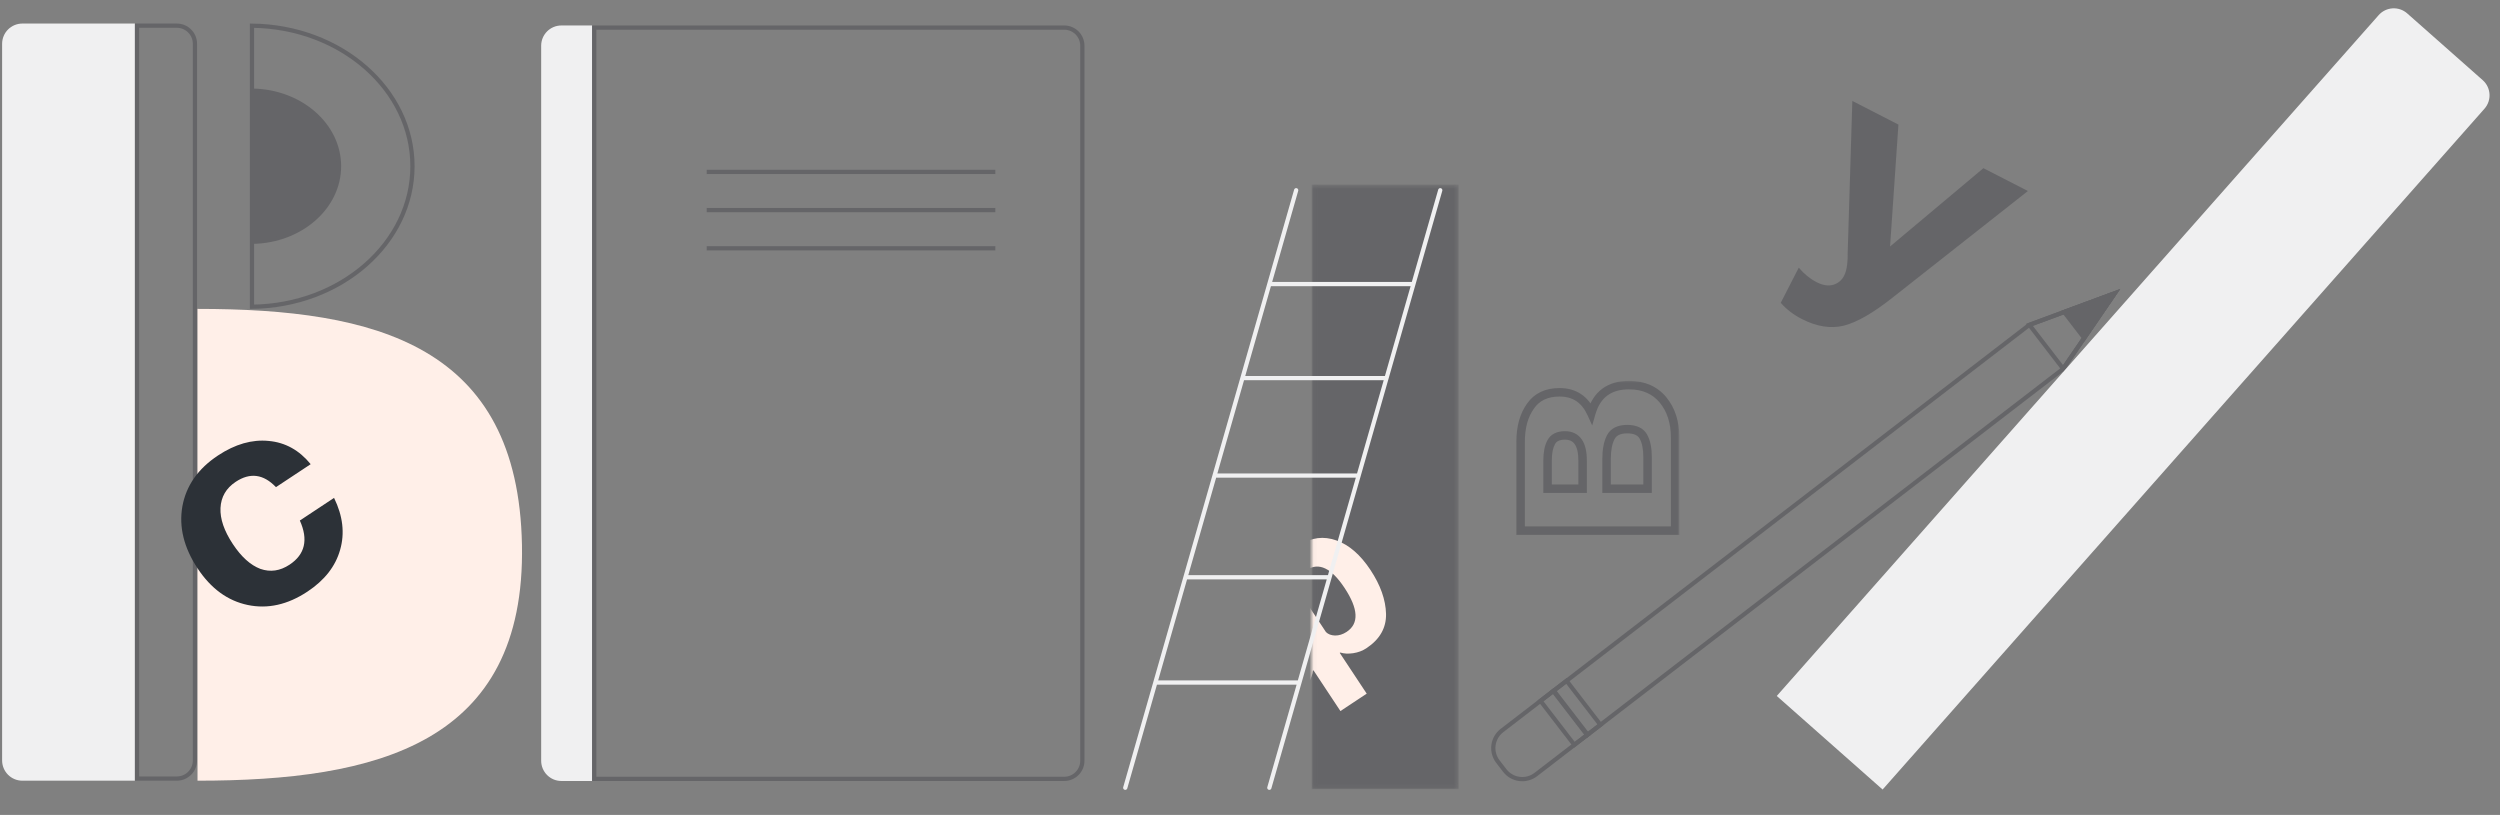
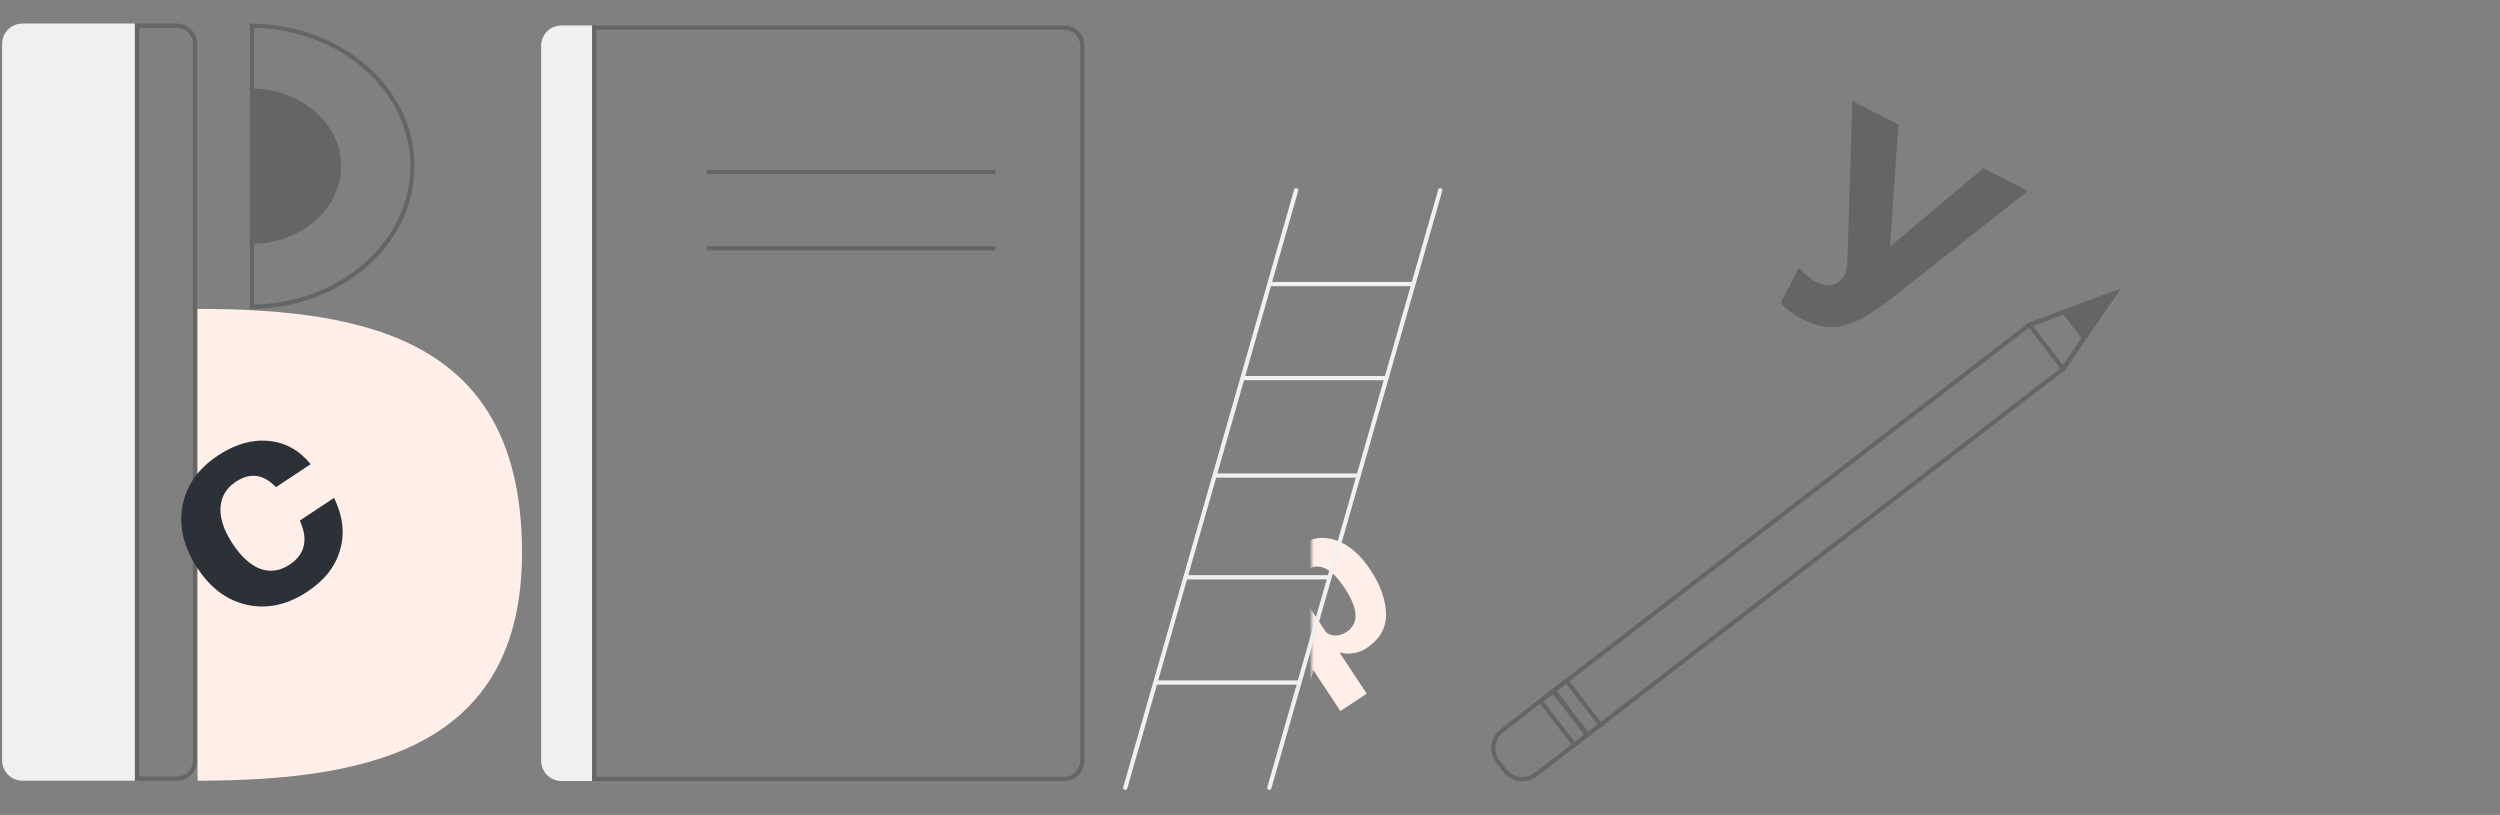
<svg xmlns="http://www.w3.org/2000/svg" width="589" height="192" viewBox="0 0 589 192" fill="none">
  <rect x="0" y="0" width="589" height="192" fill="#808080" stroke="none" />
  <path d="M478.082 76.558L498.242 69.088L486.054 86.913L361.828 182.482C361.286 182.899 360.666 183.206 360.005 183.384C359.344 183.562 358.654 183.608 357.975 183.519C357.296 183.431 356.641 183.209 356.048 182.867C355.455 182.526 354.935 182.07 354.517 181.527L352.902 179.431C352.484 178.888 352.177 178.267 351.999 177.606C351.821 176.944 351.775 176.254 351.863 175.574C351.952 174.895 352.174 174.239 352.516 173.645C352.858 173.051 353.313 172.531 353.857 172.113L478.082 76.558Z" stroke="#656568" stroke-miterlimit="10" />
  <path d="M486.083 86.875L498.234 69.101L478.129 76.534L486.083 86.875Z" stroke="#656568" stroke-miterlimit="10" />
  <path d="M491.034 79.635L498.234 69.101L486.317 73.507L491.034 79.635Z" fill="#656568" stroke="#656568" stroke-miterlimit="10" />
  <path d="M374.049 173.077L366.074 162.71L362.94 165.121L370.915 175.487L374.049 173.077Z" stroke="#656568" stroke-miterlimit="10" />
  <path d="M377.057 170.764L369.082 160.397L365.948 162.808L373.923 173.175L377.057 170.764Z" stroke="#656568" stroke-miterlimit="10" />
  <path d="M0.5 10.318C0.5 7.684 2.635 5.549 5.269 5.549H31.783V183.931H5.269C2.635 183.931 0.5 181.796 0.5 179.162V10.318Z" fill="#F0F0F1" />
  <path d="M127.5 10.769C127.5 8.135 129.635 6 132.269 6H139.5V184H132.269C129.635 184 127.5 181.865 127.5 179.231V10.769Z" fill="#F0F0F1" />
  <path d="M45.93 10.318C45.93 7.96 44.018 6.049 41.66 6.049H32.286V183.431H41.66C44.018 183.431 45.93 181.519 45.93 179.162V10.318Z" stroke="#656568" />
  <path d="M255 10.769C255 8.411 253.089 6.5 250.731 6.5H140V183.5H250.731C253.089 183.5 255 181.589 255 179.231V10.769Z" stroke="#656568" />
  <path d="M46.534 183.931C88.751 183.931 123.875 175.29 122.974 128.353C122.072 81.417 88.751 72.775 46.534 72.775V183.931Z" fill="#FFEFE8" />
  <path d="M97.175 39.162C97.175 57.241 80.362 72.04 59.367 72.272V6.052C80.362 6.283 97.175 21.082 97.175 39.162Z" stroke="#656568" />
  <path d="M79.874 39.161C79.874 48.785 70.9 56.733 59.574 56.961V21.362C70.9 21.59 79.874 29.538 79.874 39.161Z" fill="#656568" stroke="#656568" />
  <path d="M419.542 71.34L423.792 63.055C425.039 64.541 426.436 65.68 427.984 66.475C429.407 67.205 430.698 67.418 431.858 67.114C433.04 66.769 433.91 66.052 434.468 64.965C434.661 64.588 434.812 64.19 434.922 63.77C435.032 63.351 435.121 62.868 435.189 62.322C435.258 61.776 435.294 61.345 435.298 61.029C435.322 60.672 435.328 60.146 435.314 59.452C435.342 58.779 435.357 58.338 435.359 58.127L436.41 23.781L447.269 29.352L445.298 58.073L467.291 39.624L477.773 45.002L445.835 70.162C441.297 73.754 437.477 75.944 434.377 76.732C431.299 77.478 428.002 76.95 424.487 75.146C422.52 74.137 420.872 72.869 419.542 71.34Z" fill="#656568" />
  <mask id="path-14-outside-1_1315_10545" maskUnits="userSpaceOnUse" x="356.66" y="89.686" width="39" height="37" fill="black">
-     <rect fill="white" x="356.66" y="89.686" width="39" height="37" />
-     <path d="M358.259 125.017L358.259 104.066C358.259 100.633 359.035 97.834 360.587 95.671C362.092 93.508 364.373 92.426 367.43 92.426C370.91 92.426 373.403 94.072 374.908 97.364C376.178 92.943 379.14 90.733 383.796 90.733C387.23 90.733 389.91 91.909 391.838 94.26C393.72 96.564 394.66 99.504 394.66 103.078L394.66 125.017L358.259 125.017ZM372.862 115.141L372.862 108.51C372.862 104.559 371.475 102.584 368.7 102.584C367.101 102.584 366.019 103.125 365.455 104.207C364.891 105.241 364.608 106.676 364.608 108.51L364.608 115.141L372.862 115.141ZM388.17 115.141L388.17 107.734C388.17 105.665 387.841 104.042 387.182 102.866C386.524 101.691 385.254 101.103 383.373 101.103C381.445 101.103 380.152 101.738 379.493 103.008C378.835 104.277 378.506 105.994 378.506 108.157L378.506 115.141L388.17 115.141Z" />
-   </mask>
+     </mask>
  <path d="M358.259 125.017L357.259 125.017L357.259 126.017L358.259 126.017L358.259 125.017ZM360.587 95.671L361.4 96.254L361.404 96.248L361.408 96.242L360.587 95.671ZM374.908 97.364L373.998 97.78L375.123 100.239L375.869 97.64L374.908 97.364ZM391.838 94.26L392.613 93.628L392.612 93.626L391.838 94.26ZM394.66 125.017L394.66 126.017L395.66 126.017L395.66 125.017L394.66 125.017ZM372.862 115.141L372.862 116.141L373.862 116.141L373.862 115.141L372.862 115.141ZM365.455 104.207L366.333 104.686L366.337 104.678L366.342 104.669L365.455 104.207ZM364.608 115.141L363.608 115.141L363.608 116.141L364.608 116.141L364.608 115.141ZM388.17 115.141L388.17 116.141L389.17 116.141L389.17 115.141L388.17 115.141ZM379.493 103.008L380.381 103.468L380.381 103.468L379.493 103.008ZM378.506 115.141L377.506 115.141L377.506 116.141L378.506 116.141L378.506 115.141ZM359.259 125.017L359.259 104.066L357.259 104.066L357.259 125.017L359.259 125.017ZM359.259 104.066C359.259 100.781 360.001 98.204 361.4 96.254L359.775 95.088C358.07 97.465 357.259 100.484 357.259 104.066L359.259 104.066ZM361.408 96.242C362.694 94.393 364.64 93.426 367.43 93.426L367.43 91.426C364.106 91.426 361.49 92.622 359.766 95.1L361.408 96.242ZM367.43 93.426C369.007 93.426 370.301 93.797 371.359 94.495C372.418 95.195 373.307 96.268 373.998 97.78L375.817 96.948C375.004 95.168 373.894 93.772 372.461 92.826C371.025 91.878 369.333 91.426 367.43 91.426L367.43 93.426ZM375.869 97.64C376.459 95.588 377.413 94.138 378.68 93.192C379.949 92.246 381.627 91.733 383.796 91.733L383.796 89.733C381.31 89.733 379.179 90.325 377.484 91.589C375.789 92.854 374.627 94.72 373.947 97.088L375.869 97.64ZM383.796 91.733C386.974 91.733 389.353 92.806 391.065 94.894L392.612 93.626C390.468 91.011 387.486 89.733 383.796 89.733L383.796 91.733ZM391.064 94.892C392.771 96.984 393.66 99.686 393.66 103.078L395.66 103.078C395.66 99.322 394.668 96.145 392.613 93.628L391.064 94.892ZM393.66 103.078L393.66 125.017L395.66 125.017L395.66 103.078L393.66 103.078ZM394.66 124.017L358.259 124.017L358.259 126.017L394.66 126.017L394.66 124.017ZM373.862 115.141L373.862 108.51L371.862 108.51L371.862 115.141L373.862 115.141ZM373.862 108.51C373.862 106.448 373.506 104.723 372.64 103.491C371.729 102.194 370.357 101.584 368.7 101.584L368.7 103.584C369.818 103.584 370.527 103.962 371.003 104.64C371.525 105.383 371.862 106.621 371.862 108.51L373.862 108.51ZM368.7 101.584C366.864 101.584 365.36 102.227 364.568 103.744L366.342 104.669C366.679 104.023 367.338 103.584 368.7 103.584L368.7 101.584ZM364.577 103.728C363.9 104.969 363.608 106.593 363.608 108.51L365.608 108.51C365.608 106.759 365.881 105.514 366.333 104.686L364.577 103.728ZM363.608 108.51L363.608 115.141L365.608 115.141L365.608 108.51L363.608 108.51ZM364.608 116.141L372.862 116.141L372.862 114.141L364.608 114.141L364.608 116.141ZM389.17 115.141L389.17 107.734L387.17 107.734L387.17 115.141L389.17 115.141ZM389.17 107.734C389.17 105.577 388.83 103.762 388.055 102.378L386.31 103.355C386.852 104.322 387.17 105.752 387.17 107.734L389.17 107.734ZM388.055 102.378C387.153 100.767 385.455 100.103 383.373 100.103L383.373 102.103C385.054 102.103 385.895 102.614 386.31 103.355L388.055 102.378ZM383.373 100.103C381.222 100.103 379.495 100.831 378.605 102.547L380.381 103.468C380.808 102.645 381.668 102.103 383.373 102.103L383.373 100.103ZM378.605 102.547C377.845 104.014 377.506 105.909 377.506 108.157L379.506 108.157C379.506 106.079 379.824 104.541 380.381 103.468L378.605 102.547ZM377.506 108.157L377.506 115.141L379.506 115.141L379.506 108.157L377.506 108.157ZM378.506 116.141L388.17 116.141L388.17 114.141L378.506 114.141L378.506 116.141Z" fill="#656568" mask="url(#path-14-outside-1_1315_10545)" />
  <path d="M78.703 117.304C80.788 121.563 81.263 125.648 80.127 129.557C79.031 133.44 76.463 136.718 72.423 139.391C67.755 142.478 63.062 143.525 58.344 142.53C53.626 141.535 49.697 138.665 46.557 133.919C43.313 129.016 42.117 124.14 42.969 119.291C43.86 114.415 46.659 110.421 51.366 107.307C55.406 104.634 59.388 103.494 63.313 103.886C67.212 104.239 70.505 106.064 73.194 109.36L65.016 114.771C62.079 111.695 58.924 111.273 55.551 113.505C53.276 115.01 52.075 117.073 51.948 119.694C51.835 122.25 52.803 125.078 54.853 128.176C56.851 131.196 59.016 133.148 61.348 134.03C63.693 134.847 65.983 134.516 68.219 133.037C71.867 130.623 72.674 127.157 70.643 122.636L78.703 117.304Z" fill="#2C3137" />
  <mask id="mask0_1315_10545" style="mask-type:alpha" maskUnits="userSpaceOnUse" x="309" y="43" width="35" height="143">
    <rect x="309.039" y="43.488" width="34.611" height="142.439" fill="#D9D9D9" />
  </mask>
  <g mask="url(#mask0_1315_10545)">
-     <rect x="309.039" y="43.488" width="34.611" height="142.439" fill="#656568" />
    <path d="M322.881 134.279C325.242 137.848 326.466 141.301 326.552 144.636C326.619 147.942 325.074 150.639 321.918 152.728C321.004 153.333 319.967 153.721 318.809 153.894C317.651 154.066 316.641 154.014 315.778 153.736L315.646 153.824L321.998 163.425L315.803 167.524L309.451 157.922L309.318 158.01C309.237 158.912 308.89 159.862 308.278 160.861C307.667 161.859 306.903 162.661 305.989 163.266C302.833 165.354 299.746 165.721 296.73 164.366C293.694 162.982 290.995 160.505 288.633 156.936C286.253 153.337 285.166 149.964 285.373 146.816C285.561 143.638 287.012 141.151 289.726 139.356C290.965 138.536 292.173 138.055 293.35 137.912C294.528 137.769 295.518 137.92 296.321 138.364L296.454 138.276L289.604 127.922L295.799 123.824L302.649 134.178L302.781 134.09C302.686 133.178 302.935 132.207 303.527 131.179C304.12 130.151 305.035 129.228 306.274 128.408C308.988 126.613 311.844 126.25 314.842 127.32C317.82 128.36 320.5 130.68 322.881 134.279ZM316.774 138.51C313.671 133.82 310.704 132.411 307.872 134.285C307.105 134.792 306.519 135.477 306.114 136.339C305.689 137.171 305.617 138.088 305.898 139.089L312.396 148.912C312.905 149.424 313.615 149.696 314.527 149.729C315.469 149.742 316.382 149.456 317.267 148.871C320.217 146.919 320.053 143.465 316.774 138.51ZM306.202 153.01L299.703 143.188C298.891 142.537 298.019 142.245 297.087 142.31C296.135 142.346 295.276 142.618 294.509 143.125C291.677 144.999 291.813 148.28 294.916 152.971C298.194 157.926 301.309 159.428 304.258 157.477C305.143 156.891 305.749 156.173 306.076 155.32C306.432 154.448 306.474 153.678 306.202 153.01Z" fill="#FFEFE8" />
  </g>
  <path d="M305.378 44.82L299.055 66.925M265.109 185.596L272.202 160.802M339.324 44.82L333.001 66.925M299.055 185.596L306.148 160.802M299.055 66.925H333.001M299.055 66.925L292.717 89.083M333.001 66.925L326.663 89.083M292.717 89.083H326.663M292.717 89.083L286.148 112.046M326.663 89.083L320.094 112.046M286.148 112.046H320.094M286.148 112.046L279.294 136.008M320.094 112.046L313.24 136.008M279.294 136.008H313.24M279.294 136.008L272.202 160.802M313.24 136.008L306.148 160.802M272.202 160.802H306.148" stroke="#F0F0F1" stroke-linecap="round" />
-   <path d="M560.408 3.573C562.152 1.6 565.166 1.414 567.14 3.159L584.927 18.884C586.9 20.629 587.086 23.643 585.341 25.616L443.54 186.013L418.606 163.97L560.408 3.573Z" fill="#F0F0F1" />
  <line x1="166.5" y1="40.5" x2="234.5" y2="40.5" stroke="#656568" />
-   <line x1="166.5" y1="49.5" x2="234.5" y2="49.5" stroke="#656568" />
  <line x1="166.5" y1="58.5" x2="234.5" y2="58.5" stroke="#656568" />
</svg>